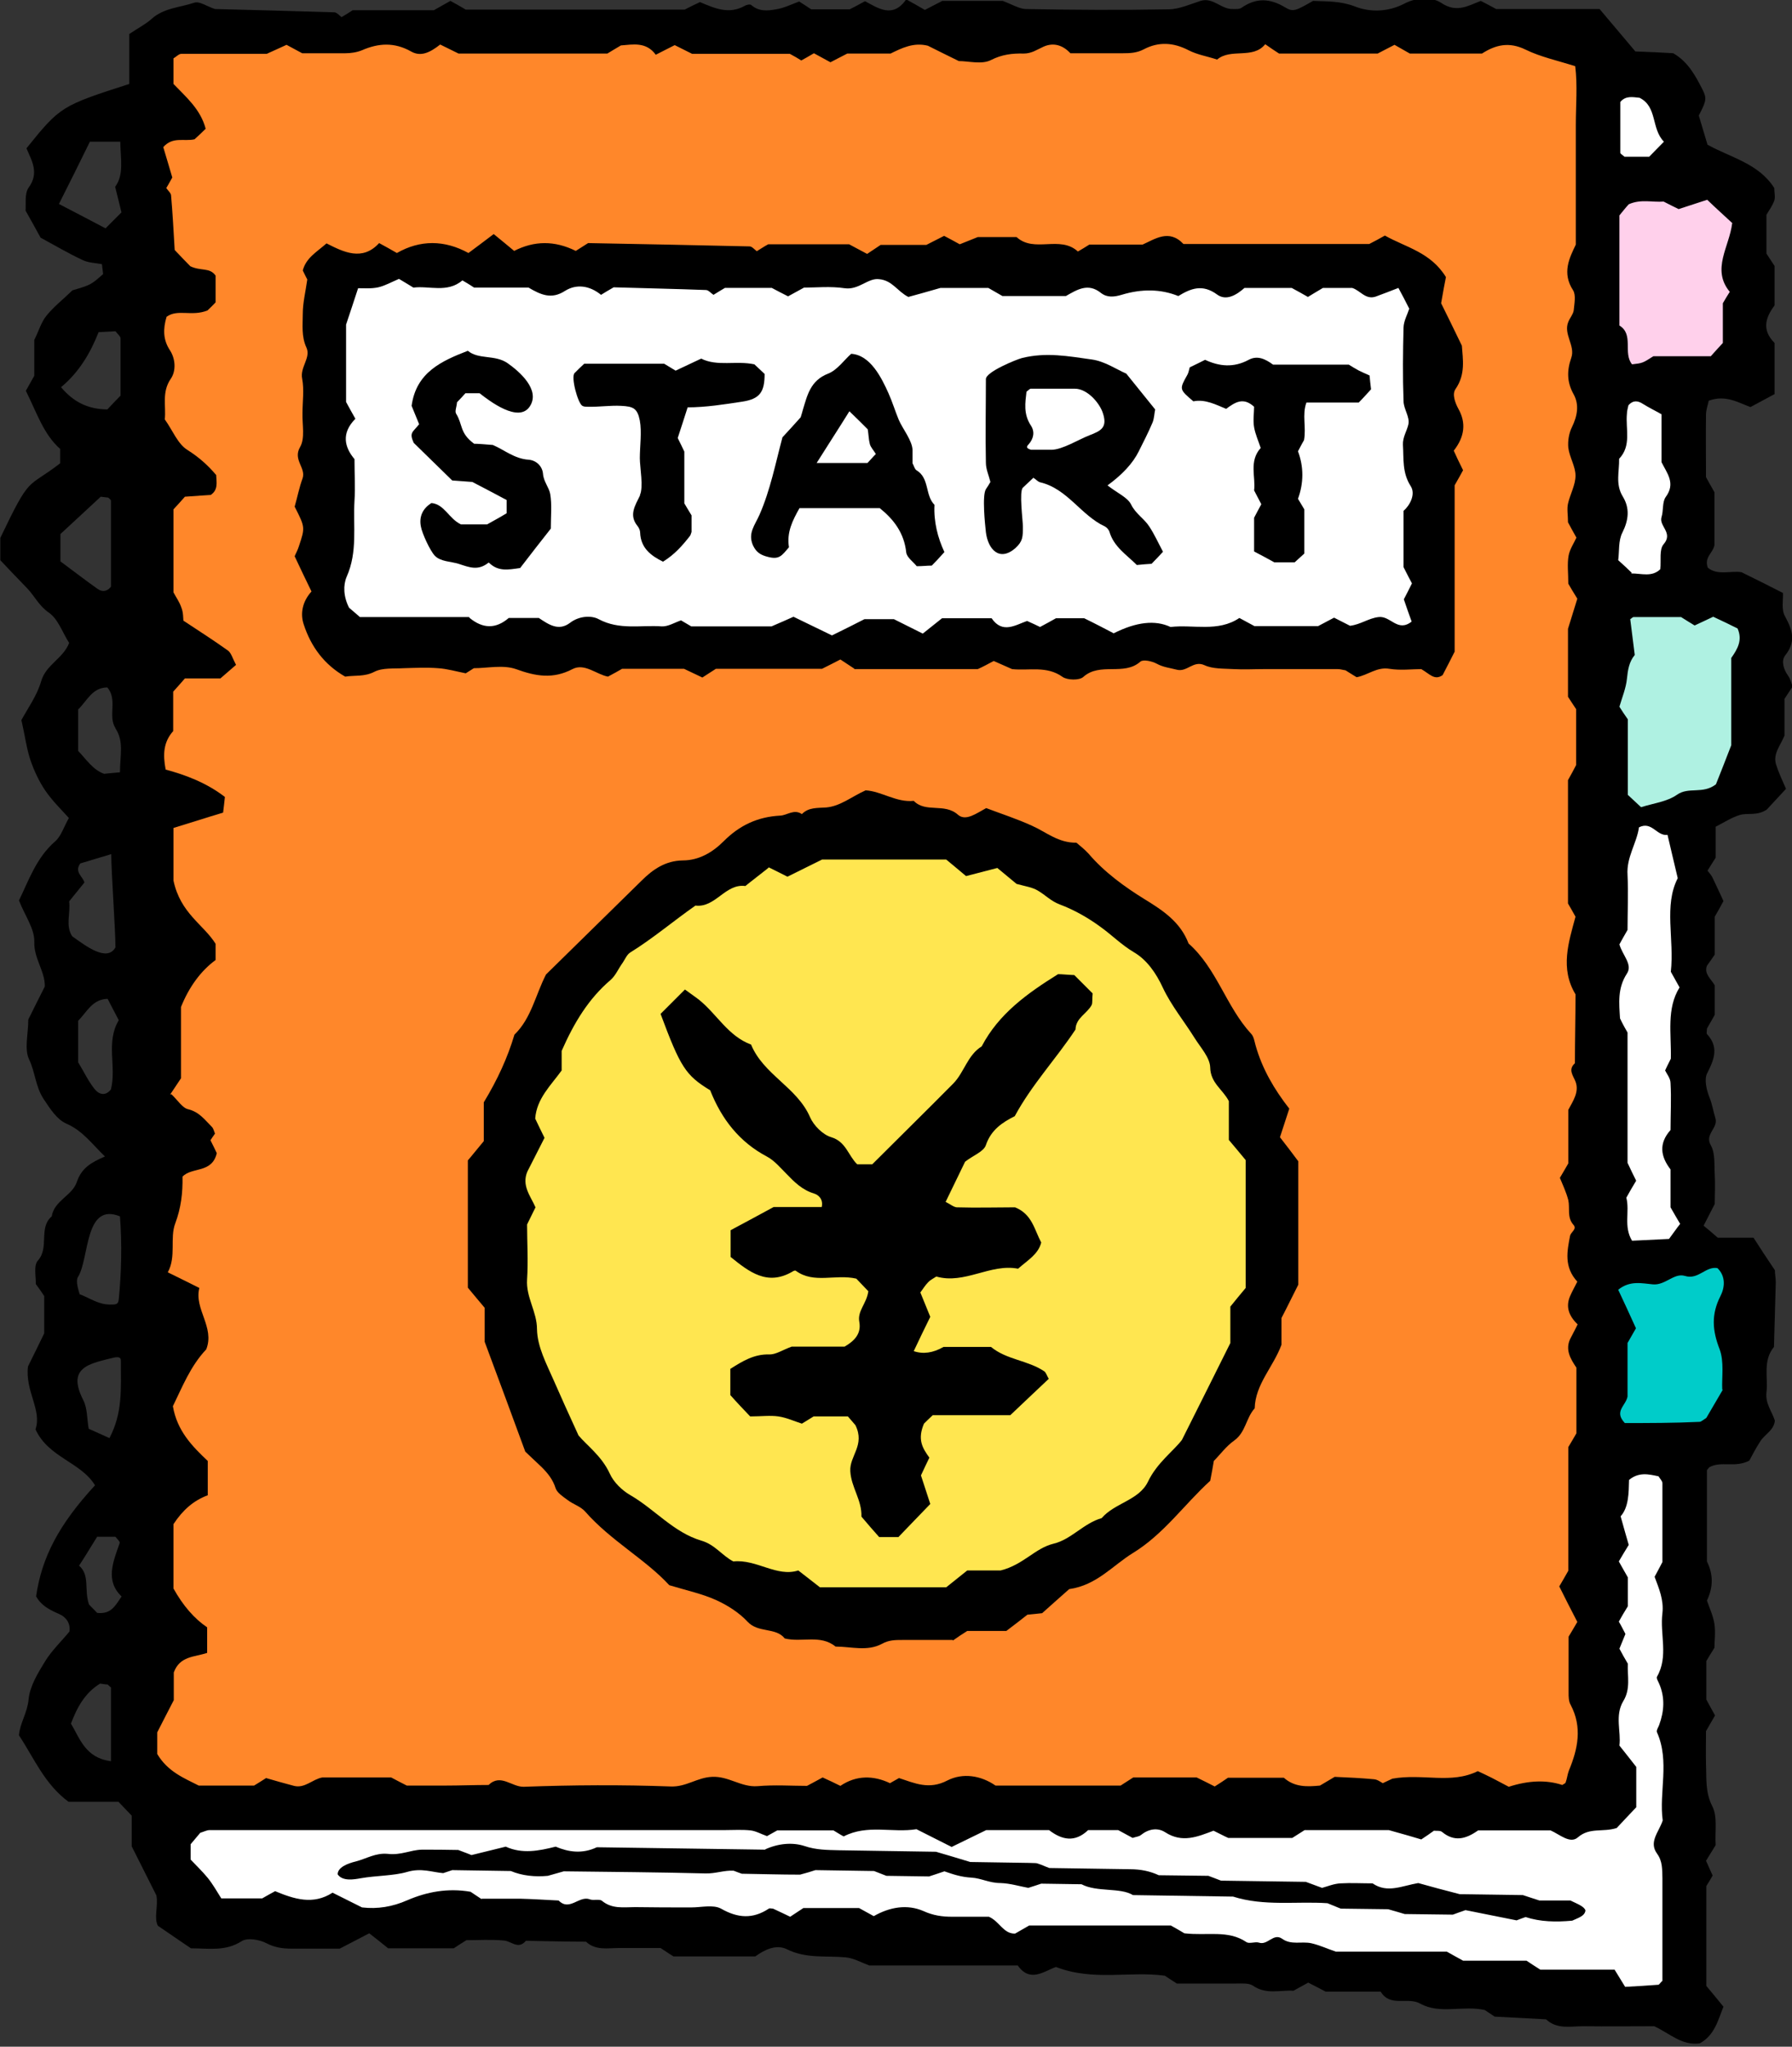
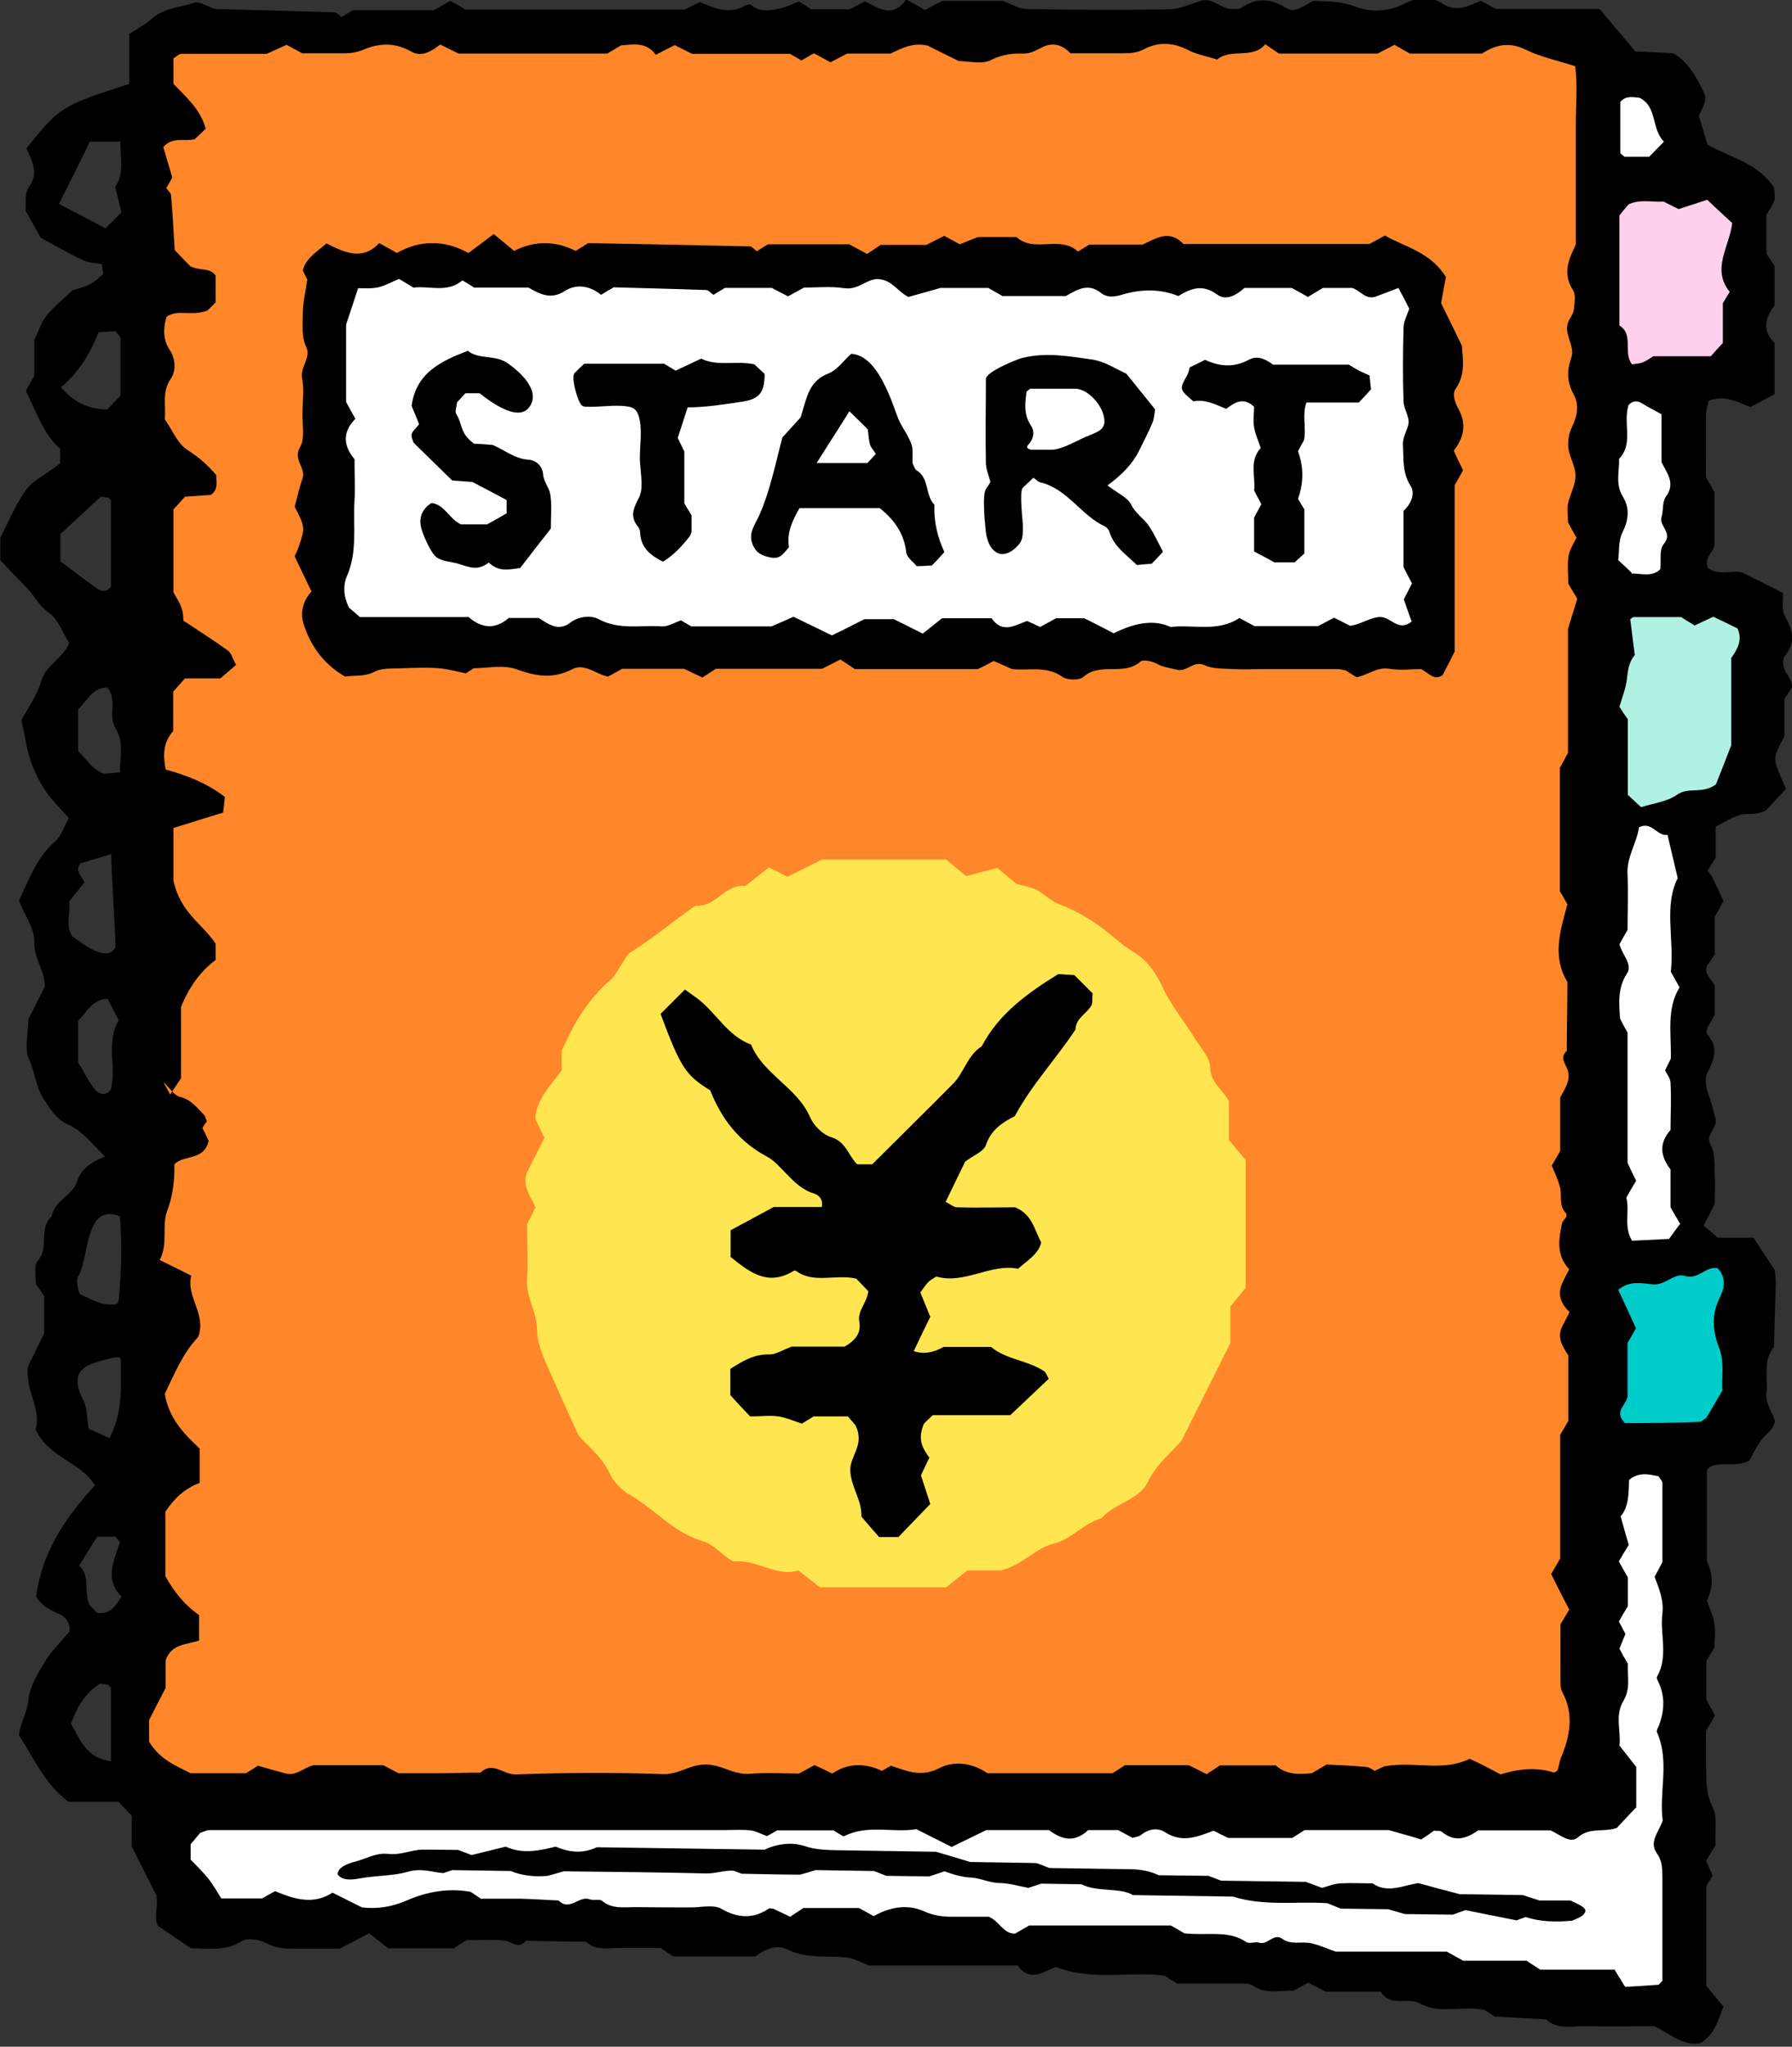
<svg xmlns="http://www.w3.org/2000/svg" id="_レイヤー_2" viewBox="0 0 59.6 68.03">
  <rect x="0" y="0" width="59.6" height="68.03" fill="#333333" stroke="none" />
  <defs>
    <style>.cls-1{fill:#ff872a;}.cls-1,.cls-2,.cls-3,.cls-4,.cls-5,.cls-6,.cls-7{stroke-width:0px;}.cls-3{fill:#aff1e2;}.cls-4{fill:#fff;}.cls-5{fill:#ffd0eb;}.cls-6{fill:#ffe650;}.cls-7{fill:#00ccc9;}</style>
  </defs>
  <g id="illust">
    <path class="cls-2" d="m.67,24.01c.24-.45.56-.88.7-1.37.16-.55.73-.75.93-1.27-.22-.34-.37-.8-.68-1.01-.33-.23-.47-.55-.72-.81-.3-.31-.6-.62-.89-.93v-.74c1.02-2.13.86-1.61,1.99-2.48v-.48c-.55-.48-.78-1.21-1.14-1.93.07-.13.17-.3.28-.5v-1.19c.15-.3.23-.59.4-.8.24-.3.55-.54.87-.85.61-.18.61-.18,1.02-.54-.01-.09-.02-.18-.04-.33-.21-.04-.45-.04-.65-.14-.47-.22-.91-.48-1.39-.74-.15-.27-.3-.55-.5-.9.02-.21-.04-.56.1-.76.36-.49.11-.89-.07-1.31,1.13-1.4,1.16-1.41,3.42-2.14v-1.66c.28-.19.54-.32.74-.5.41-.37.95-.38,1.42-.54.18-.06.43.13.69.21,1.29.03,2.63.07,3.97.11.08,0,.16.1.24.16.12-.07.23-.14.37-.23h2.7c.18-.1.34-.19.55-.31.15.08.31.17.51.29h7.28c.17-.09.34-.17.51-.25.48.2.95.42,1.48.13.06-.04.19-.07.23-.03.25.22.55.19.82.14.27-.04.52-.17.77-.26.15.1.27.17.4.26h1.28c.16-.08.33-.17.51-.27.46.25.93.57,1.37-.06.22.12.38.21.62.35.14-.07.35-.18.58-.3h2.01c.32.12.54.26.76.27,1.58.03,3.17.04,4.75.01.36,0,.72-.17,1.07-.28.42-.13.69.29,1.08.27.09,0,.21.01.28-.04.49-.34.95-.32,1.46-.01.26.16.36.1.92-.22.46.02.9,0,1.38.18.5.2,1.1.2,1.66-.09.38-.2.9-.24,1.23-.02.51.34.89.09,1.31-.07.18.09.34.18.51.27h3.44c.38.45.81.96,1.19,1.41.52.02.9.04,1.26.06.5.29.74.75.98,1.22.14.28.12.37-.13.85.11.36.2.67.29.97.77.43,1.7.62,2.22,1.44,0,.14.04.3,0,.42-.06.17-.18.33-.26.47v1.29c.09.14.17.26.27.41v1.31c-.27.37-.46.79,0,1.25v1.7c-.26.14-.5.27-.8.43-.4-.14-.82-.42-1.39-.21-.02.12-.09.29-.09.47-.01.67,0,1.34,0,2.07.07.13.16.29.28.5v1.76c-.05.27-.35.4-.22.75.32.27.77.09,1.12.15.47.23.89.44,1.38.69.01.24-.06.56.07.78.25.46.37.84,0,1.3-.13.17-.06.45.1.67.08.11.11.25.15.36-.1.15-.18.27-.27.41v1.22c-.14.34-.39.61-.28.96.08.26.2.51.33.81-.25.27-.47.51-.64.69-.33.22-.64.1-.9.18-.26.08-.51.24-.8.39v1.03c-.13.2-.2.32-.27.43.06.08.13.15.17.24.12.25.24.51.36.77-.09.17-.18.33-.29.52v1.26c-.09.13-.17.25-.26.37-.1.27.13.43.26.65v.98c-.09.17-.19.33-.26.46,0,.08-.02.15,0,.18.4.43.25.83.01,1.3-.11.21-.02.57.08.82.09.22.12.45.19.67.11.34-.37.53-.15.91.15.26.11.64.13.97.02.33,0,.67,0,.98-.12.24-.23.44-.37.72.16.13.31.26.47.4h1.19c.23.36.46.71.71,1.08,0,.12.03.26.03.4-.02.72-.04,1.43-.06,2.15-.38.46-.19,1.01-.25,1.52-.04.36.18.62.28.93-.03.32-.33.45-.48.68-.15.23-.28.48-.37.65-.48.25-.94,0-1.33.22-.03.04-.08.08-.08.11,0,1.01,0,2.01,0,3.02q.32.64,0,1.3c.09.26.21.51.25.78.04.28,0,.57,0,.79-.11.18-.19.3-.27.44v1.28c.09.17.18.33.29.53-.09.16-.19.32-.3.52,0,.35-.01.73,0,1.11.02.47-.03.92.21,1.39.18.35.08.84.11,1.29-.09.15-.19.31-.32.52.06.14.14.31.22.49-.05.09-.12.21-.21.35v3.32c.17.2.35.42.57.69-.18.44-.29.95-.79,1.22-.59.08-.98-.32-1.51-.57-.74,0-1.56.01-2.37,0-.42,0-.87.11-1.23-.23-.57-.03-1.14-.06-1.71-.09-.12-.08-.24-.16-.33-.22-.73-.16-1.49.15-2.14-.21-.43-.24-1,.13-1.32-.4h-1.83c-.2-.11-.37-.19-.58-.3-.14.08-.3.16-.49.27-.43-.03-.91.14-1.35-.17-.14-.09-.36-.07-.55-.07-.67,0-1.34,0-1.98,0-.16-.1-.28-.18-.4-.26-1.17-.16-2.38.19-3.62-.29-.38.13-.86.54-1.27-.05h-4.94c-.27-.1-.53-.25-.79-.27-.65-.06-1.31.05-1.95-.27-.35-.17-.74.01-1.05.24h-2.72c-.14-.09-.27-.17-.43-.28-.43,0-.91,0-1.39,0-.37,0-.77.09-1.09-.21-.67,0-1.33-.02-2-.03-.26.31-.49,0-.74-.01-.43-.04-.86-.01-1.24-.01-.17.11-.29.18-.42.27h-2.18c-.2-.16-.42-.34-.63-.5-.3.16-.6.31-.98.51-.47,0-1.05,0-1.62,0-.29,0-.55-.04-.82-.18-.23-.12-.63-.19-.82-.07-.54.35-1.1.24-1.69.24-.33-.22-.67-.46-1.1-.75-.14-.27.02-.67-.05-1.01-.26-.52-.52-1.03-.82-1.63v-1.02c-.15-.16-.29-.3-.44-.46h-1.66c-.8-.59-1.14-1.44-1.65-2.21.03-.4.28-.75.32-1.19.04-.44.31-.88.55-1.27.22-.36.54-.66.81-.99.04-.29-.13-.49-.34-.58-.32-.14-.6-.28-.77-.59.19-1.31.77-2.4,1.96-3.69-.48-.78-1.55-.92-1.98-1.86.22-.64-.35-1.27-.25-2.09.15-.3.33-.67.54-1.1v-1.24c-.08-.12-.16-.24-.28-.4.01-.24-.08-.62.07-.78.39-.44.01-1.08.46-1.47.08-.52.68-.69.83-1.13.16-.48.48-.66.94-.86-.42-.4-.73-.85-1.28-1.09-.32-.14-.54-.49-.76-.82-.27-.41-.28-.89-.48-1.31-.17-.35-.03-.84-.03-1.33.16-.33.35-.7.55-1.1.01-.51-.37-.93-.35-1.49.01-.43-.31-.86-.51-1.37.32-.65.57-1.41,1.2-1.96.2-.17.29-.48.46-.78-.26-.29-.56-.58-.79-.92-.21-.31-.37-.66-.49-1.01-.13-.39-.18-.81-.3-1.33ZM2.99,4.71c-.34.69-.67,1.36-1.03,2.07.54.28,1.02.53,1.55.81.18-.18.34-.34.53-.53-.07-.28-.13-.54-.21-.85.3-.41.18-.92.17-1.5h-1.01Zm-.98,13.95c.42.31.82.62,1.23.91.18.13.35.07.45-.07,0-.98,0-1.92,0-2.86,0-.03-.06-.07-.09-.1-.09-.01-.18-.02-.25-.03-.46.43-.91.84-1.34,1.24v.91Zm1.55-5.04c.15-.16.31-.33.45-.47,0-.66,0-1.28,0-1.9,0-.07-.1-.15-.17-.24-.17.01-.35.02-.56.03-.28.71-.66,1.34-1.25,1.83.42.5.9.73,1.54.74Zm.28,10.58c-.26-.4.08-.94-.27-1.35-.5,0-.67.44-.97.73v1.38c.28.29.48.62.86.76.13-.01.27-.03.53-.05,0-.56.14-1.02-.15-1.46Zm-.26,9c-.51.01-.7.45-.98.73v1.38c.2.33.34.63.54.88.17.22.39.23.55.02.19-.77-.18-1.56.26-2.3-.15-.29-.26-.49-.37-.71Zm-.77-3.87c-.18.22-.35.43-.51.63.05.41-.13.8.1,1.16.45.32,1.16.87,1.44.37,0-.58-.14-2.51-.14-3.1-.38.11-.72.22-1.03.31-.21.29.09.43.14.64Zm.89,26.77s-.07-.06-.12-.11c-.07,0-.16-.02-.25-.03-.51.31-.77.8-.97,1.33.3.5.48,1.14,1.33,1.25,0-.92,0-1.68,0-2.43Zm-.4-12.8c.14.05.28.07.47.06.05,0,.11-.01.14-.05.03-.03.03-.08.04-.12.09-.92.11-1.84.04-2.76-1.19-.48-1.01,1.41-1.4,2.02-.08.13.02.44.06.57.24.09.43.21.65.28Zm.75,9.77c-.56-.53-.29-1.15-.07-1.78.02-.05-.09-.14-.14-.21h-.61c-.2.32-.39.64-.6.96.37.32.16.8.33,1.29.06.07.2.2.27.28.45.05.59-.21.81-.54Zm-1.11-7.69c-.37.19-.51.49-.17,1.16.14.27.12.62.18.95.23.1.46.21.69.31.44-.84.38-1.61.38-2.54,0-.04,0-.08-.02-.11-.04-.05-.12-.04-.19-.03-.34.08-.64.15-.87.26Z" />
-     <path class="cls-1" d="m5.66,36.38c.18-.27.26-.39.36-.54v-2.37c.27-.67.66-1.2,1.15-1.56v-.54c-.4-.64-1.17-1.01-1.4-2.1v-1.75c.53-.16,1.05-.33,1.65-.51.02-.15.04-.33.06-.52-.61-.47-1.3-.73-1.97-.91-.1-.51-.07-.92.25-1.28v-1.31c.12-.13.24-.27.39-.44h1.18c.17-.15.35-.3.52-.45-.12-.23-.16-.39-.26-.47-.46-.33-.93-.63-1.49-1-.01-.08,0-.27-.07-.44-.06-.18-.17-.33-.26-.5v-2.76c.12-.13.25-.27.38-.42.29-.02.58-.04.86-.06.25-.17.19-.41.18-.66-.27-.32-.57-.59-.95-.83-.33-.2-.5-.66-.76-1.02.05-.43-.11-.9.2-1.35.18-.26.16-.66-.03-.95-.23-.35-.23-.71-.11-1.11.37-.27.83,0,1.36-.21.04-.04.18-.17.27-.27v-.89c-.2-.28-.48-.14-.84-.31-.12-.12-.35-.36-.52-.54-.04-.67-.07-1.24-.12-1.81,0-.08-.1-.16-.16-.25.07-.11.13-.23.2-.35-.1-.35-.21-.7-.3-1.01.32-.36.68-.18,1.04-.26.11-.1.25-.23.37-.35-.17-.65-.65-1.05-1.07-1.49v-.85c.1-.06.18-.15.26-.15.96,0,1.92,0,2.84,0,.25-.11.46-.21.66-.3.19.1.35.19.52.28.48,0,.96,0,1.44,0,.18,0,.38-.03.55-.1.55-.24,1.08-.27,1.63.04.33.19.64.03.97-.23.18.09.39.19.61.3h4.95c.11-.07.27-.16.45-.27.4-.03.84-.13,1.16.31.21-.11.38-.19.63-.32.14.07.34.17.58.29h3.25c.15.08.27.15.38.22.13-.07.25-.14.42-.24.15.08.31.17.55.3.14-.07.34-.18.56-.29h1.44c.37-.18.76-.38,1.24-.26.3.15.64.32,1.03.51.32,0,.76.12,1.06-.03.37-.19.72-.23,1.1-.22.26,0,.44-.13.66-.23.34-.15.65-.04.89.22.6,0,1.17,0,1.75,0,.24,0,.46-.01.69-.13.49-.26.99-.23,1.49.03.29.15.62.2.95.31.46-.39,1.19,0,1.6-.51.2.14.32.22.46.31h3.28c.18-.09.34-.18.56-.29.14.08.3.17.51.29h2.4c.45-.29.9-.4,1.45-.13.49.24,1.05.36,1.65.55.08.63.02,1.3.02,1.96,0,.62,0,1.25,0,1.87,0,.67,0,1.34,0,2.1-.21.44-.47.94-.09,1.52.1.16.04.45.02.67-.02.13-.13.25-.18.38-.17.41.24.79.1,1.19-.15.43-.15.81.08,1.22.19.35.12.72-.06,1.09-.1.2-.14.46-.12.68.04.32.24.62.24.93,0,.31-.18.62-.25.93-.04.18,0,.38,0,.62.07.13.16.3.28.51-.08.18-.22.38-.26.6-.05.28-.01.57-.01.93.06.11.16.27.3.5-.08.25-.17.56-.31,1v2.26c.1.15.18.28.27.41v1.86c-.08.16-.17.32-.27.5v4.1c.06.1.15.26.25.44-.23.85-.52,1.72,0,2.58,0,.76-.02,1.53-.02,2.29-.23.21-.07.39.02.61.13.34-.08.64-.24.94v1.78c-.07.12-.16.28-.28.48.09.22.21.47.28.74.06.27-.05.57.17.82.13.14-.08.24-.11.36-.1.52-.21,1.04.24,1.53-.08.16-.17.32-.24.48-.15.35-.05.65.25.94-.08.17-.17.33-.25.49-.16.35,0,.64.21.95v2.18c-.07.12-.16.28-.27.46v4.11c-.11.2-.21.36-.3.52.2.4.39.78.6,1.18-.09.16-.19.32-.29.49,0,.61,0,1.23,0,1.86,0,.14,0,.29.07.41.39.74.24,1.46-.06,2.18-.05.13-.06.27-.11.4-.01.03-.07.05-.11.08q-.79-.26-1.78.06c-.16-.08-.37-.2-.57-.3-.16-.08-.33-.16-.46-.22-.89.44-1.82.07-2.84.25,0,0-.13.06-.32.15-.06-.03-.17-.12-.29-.13-.43-.04-.85-.06-1.31-.08-.15.09-.32.19-.49.29-.42.04-.84.06-1.2-.26h-1.86c-.13.09-.25.17-.44.29-.17-.09-.38-.19-.6-.3h-2.11c-.15.1-.27.17-.42.27h-4.16c-.49-.34-1.09-.43-1.6-.17-.61.32-1.09.09-1.61-.08-.09.05-.18.1-.3.17-.55-.26-1.12-.27-1.65.09-.2-.1-.37-.18-.59-.28-.13.07-.29.16-.52.28-.51,0-1.08-.04-1.65.01-.54.04-.96-.34-1.51-.31-.49.02-.86.34-1.37.32-1.63-.06-3.26-.05-4.89.01-.4.01-.77-.45-1.17-.06-.48,0-.96.02-1.44.02-.43,0-.86,0-1.28,0-.18-.09-.35-.18-.52-.27h-2.29c-.33.06-.58.37-.94.28-.31-.08-.62-.17-.93-.26-.12.08-.24.15-.4.25h-1.84c-.49-.25-1.03-.46-1.38-1.05v-.72c.15-.29.34-.67.55-1.07v-.92c.2-.55.69-.51,1.11-.65v-.85q-.64-.43-1.12-1.29v-2.14c.31-.47.66-.78,1.14-.96v-1.14c-.52-.49-1.02-1-1.16-1.82.31-.63.58-1.33,1.11-1.89.29-.74-.41-1.34-.23-2.04-.38-.19-.72-.36-1.05-.52.29-.52.06-1.14.25-1.63.19-.51.25-1,.24-1.55.31-.33.98-.1,1.14-.78-.04-.09-.12-.25-.21-.43.04-.06.09-.14.15-.22-.03-.07-.05-.17-.1-.22-.23-.23-.42-.5-.79-.59-.19-.04-.34-.29-.56-.5Z" />
+     <path class="cls-1" d="m5.66,36.38c.18-.27.26-.39.36-.54v-2.37c.27-.67.66-1.2,1.15-1.56v-.54c-.4-.64-1.17-1.01-1.4-2.1v-1.75c.53-.16,1.05-.33,1.65-.51.02-.15.04-.33.06-.52-.61-.47-1.3-.73-1.97-.91-.1-.51-.07-.92.25-1.28v-1.31c.12-.13.24-.27.39-.44h1.18c.17-.15.35-.3.52-.45-.12-.23-.16-.39-.26-.47-.46-.33-.93-.63-1.49-1-.01-.08,0-.27-.07-.44-.06-.18-.17-.33-.26-.5v-2.76c.12-.13.25-.27.38-.42.29-.02.58-.04.86-.06.25-.17.19-.41.18-.66-.27-.32-.57-.59-.95-.83-.33-.2-.5-.66-.76-1.02.05-.43-.11-.9.2-1.35.18-.26.16-.66-.03-.95-.23-.35-.23-.71-.11-1.11.37-.27.83,0,1.36-.21.04-.04.18-.17.27-.27v-.89c-.2-.28-.48-.14-.84-.31-.12-.12-.35-.36-.52-.54-.04-.67-.07-1.24-.12-1.81,0-.08-.1-.16-.16-.25.07-.11.13-.23.2-.35-.1-.35-.21-.7-.3-1.01.32-.36.68-.18,1.04-.26.11-.1.25-.23.37-.35-.17-.65-.65-1.05-1.07-1.49v-.85c.1-.06.18-.15.26-.15.96,0,1.92,0,2.84,0,.25-.11.46-.21.66-.3.19.1.35.19.52.28.48,0,.96,0,1.44,0,.18,0,.38-.03.55-.1.55-.24,1.08-.27,1.63.04.33.19.64.03.97-.23.18.09.39.19.61.3h4.95c.11-.07.27-.16.45-.27.4-.03.84-.13,1.16.31.21-.11.38-.19.63-.32.14.07.34.17.58.29h3.25c.15.08.27.15.38.22.13-.07.25-.14.42-.24.15.08.31.17.55.3.14-.07.34-.18.56-.29h1.44c.37-.18.76-.38,1.24-.26.3.15.64.32,1.03.51.32,0,.76.12,1.06-.03.37-.19.72-.23,1.1-.22.26,0,.44-.13.66-.23.34-.15.65-.04.89.22.6,0,1.17,0,1.75,0,.24,0,.46-.01.69-.13.49-.26.99-.23,1.49.03.29.15.62.2.95.31.46-.39,1.19,0,1.6-.51.2.14.32.22.46.31h3.28c.18-.09.34-.18.56-.29.14.08.3.17.51.29h2.4c.45-.29.9-.4,1.45-.13.49.24,1.05.36,1.65.55.08.63.02,1.3.02,1.96,0,.62,0,1.25,0,1.87,0,.67,0,1.34,0,2.1-.21.44-.47.94-.09,1.52.1.16.04.45.02.67-.02.13-.13.25-.18.38-.17.41.24.79.1,1.19-.15.43-.15.81.08,1.22.19.35.12.72-.06,1.09-.1.2-.14.46-.12.68.04.32.24.62.24.93,0,.31-.18.62-.25.93-.04.18,0,.38,0,.62.07.13.16.3.28.51-.08.18-.22.38-.26.6-.05.28-.01.57-.01.93.06.11.16.27.3.5-.08.25-.17.56-.31,1v2.26v1.86c-.08.16-.17.32-.27.5v4.1c.06.1.15.26.25.44-.23.85-.52,1.72,0,2.58,0,.76-.02,1.53-.02,2.29-.23.21-.07.39.02.61.13.34-.08.64-.24.94v1.78c-.07.12-.16.28-.28.48.09.22.21.47.28.74.06.27-.05.57.17.82.13.14-.08.24-.11.36-.1.52-.21,1.04.24,1.53-.08.16-.17.32-.24.48-.15.35-.05.65.25.94-.08.17-.17.33-.25.49-.16.35,0,.64.21.95v2.18c-.07.12-.16.28-.27.46v4.11c-.11.2-.21.36-.3.52.2.4.39.78.6,1.18-.09.16-.19.32-.29.49,0,.61,0,1.23,0,1.86,0,.14,0,.29.07.41.39.74.24,1.46-.06,2.18-.05.13-.06.27-.11.4-.01.03-.07.05-.11.08q-.79-.26-1.78.06c-.16-.08-.37-.2-.57-.3-.16-.08-.33-.16-.46-.22-.89.44-1.82.07-2.84.25,0,0-.13.06-.32.15-.06-.03-.17-.12-.29-.13-.43-.04-.85-.06-1.31-.08-.15.09-.32.19-.49.29-.42.04-.84.06-1.2-.26h-1.86c-.13.09-.25.17-.44.29-.17-.09-.38-.19-.6-.3h-2.11c-.15.1-.27.17-.42.27h-4.16c-.49-.34-1.09-.43-1.6-.17-.61.32-1.09.09-1.61-.08-.09.05-.18.1-.3.17-.55-.26-1.12-.27-1.65.09-.2-.1-.37-.18-.59-.28-.13.07-.29.16-.52.28-.51,0-1.08-.04-1.65.01-.54.04-.96-.34-1.51-.31-.49.02-.86.34-1.37.32-1.63-.06-3.26-.05-4.89.01-.4.01-.77-.45-1.17-.06-.48,0-.96.02-1.44.02-.43,0-.86,0-1.28,0-.18-.09-.35-.18-.52-.27h-2.29c-.33.06-.58.37-.94.28-.31-.08-.62-.17-.93-.26-.12.08-.24.15-.4.25h-1.84c-.49-.25-1.03-.46-1.38-1.05v-.72c.15-.29.34-.67.55-1.07v-.92c.2-.55.69-.51,1.11-.65v-.85q-.64-.43-1.12-1.29v-2.14c.31-.47.66-.78,1.14-.96v-1.14c-.52-.49-1.02-1-1.16-1.82.31-.63.58-1.33,1.11-1.89.29-.74-.41-1.34-.23-2.04-.38-.19-.72-.36-1.05-.52.29-.52.06-1.14.25-1.63.19-.51.25-1,.24-1.55.31-.33.98-.1,1.14-.78-.04-.09-.12-.25-.21-.43.04-.06.09-.14.15-.22-.03-.07-.05-.17-.1-.22-.23-.23-.42-.5-.79-.59-.19-.04-.34-.29-.56-.5Z" />
    <path class="cls-4" d="m16.01,63.12c-.15-.1-.27-.18-.36-.24-.75-.13-1.45,0-2.1.28-.5.22-.99.3-1.51.24-.33-.17-.67-.33-.98-.49-.65.42-1.28.21-1.91-.05-.11.06-.24.13-.43.24h-1.36c-.14-.22-.28-.47-.45-.68-.18-.22-.39-.42-.57-.61v-.51c.1-.12.22-.26.32-.38.13-.04.22-.09.31-.09,5.71,0,11.42,0,17.13,0,.29,0,.58-.02.86.01.18.02.35.12.55.19.09-.05.21-.12.34-.19h1.87c.12.07.24.15.34.2.79-.41,1.62-.11,2.42-.24.38.19.75.38,1.17.59.35-.17.72-.35,1.15-.56h2.09c.43.33.86.42,1.3,0h1c.17.09.33.18.48.26.11-.04.21-.04.28-.1.25-.2.55-.25.8-.09.57.37,1.08.15,1.61-.05.17.08.33.17.49.24h2.13c.16-.1.28-.18.41-.26h2.8c.51.14.81.23,1.08.31.18-.12.3-.2.42-.29.09.01.21-.01.27.04.41.34.79.24,1.2-.05h2.41c.3.13.65.46.91.23.39-.34.83-.16,1.29-.31.19-.2.42-.45.65-.69v-1.34c-.16-.21-.34-.43-.56-.71.06-.46-.16-1,.13-1.48.25-.41.13-.83.15-1.24-.1-.17-.19-.33-.28-.5.07-.17.14-.34.2-.49-.07-.13-.13-.26-.22-.41.09-.16.18-.32.3-.51v-.96c-.1-.17-.19-.34-.3-.53.09-.16.19-.32.33-.55-.07-.24-.16-.55-.27-.95.27-.3.27-.78.28-1.21.33-.27.65-.19.98-.12.05.08.13.16.13.23,0,.86,0,1.73,0,2.62-.08.15-.16.31-.26.49.14.38.31.76.26,1.21-.09.7.21,1.43-.18,2.11-.03.05.04.16.07.23.2.46.17.92,0,1.38-.03.08-.1.18-.07.24.43.97.06,1.99.19,2.93-.13.39-.47.71-.19,1.1.19.26.17.53.18.82,0,1.15,0,2.29,0,3.41-.07.06-.1.12-.13.13-.37.03-.75.05-1.11.07-.13-.21-.22-.36-.35-.57h-2.47c-.19-.12-.31-.2-.46-.3h-2.11c-.18-.1-.35-.19-.54-.3h-3.69c-.3-.1-.55-.22-.82-.28-.32-.07-.67.07-.97-.15-.29-.2-.48.23-.77.13-.13-.04-.32.05-.42-.02-.61-.41-1.3-.2-2.06-.29-.07-.04-.23-.14-.45-.26h-4.71c-.14.08-.3.17-.47.27-.39.01-.51-.4-.87-.56-.36,0-.79,0-1.22,0-.33,0-.63-.04-.96-.19-.53-.23-1.11-.14-1.65.17-.15-.08-.31-.17-.49-.27h-1.85c-.13.09-.25.16-.44.29-.16-.08-.36-.17-.57-.27-.05,0-.11-.02-.14,0-.53.35-1.03.32-1.59,0-.26-.14-.66-.04-.99-.04-.62,0-1.25,0-1.87-.01-.38,0-.76.07-1.1-.21-.09-.07-.28,0-.41-.05-.35-.13-.67.41-1.03.04-.43-.02-.86-.05-1.29-.06-.38,0-.77,0-1.26,0Z" />
    <path class="cls-3" d="m54.58,26.83c-.14-.13-.28-.26-.44-.41v-2.51c-.12-.17-.2-.29-.28-.42.09-.31.22-.62.25-.93.03-.29.07-.56.26-.79,0,0-.15-1.19-.15-1.19.04-.02.08-.07.11-.07.53,0,1.06,0,1.58,0,.13.08.25.16.45.28.16-.07.36-.17.62-.29.26.12.55.26.81.39.17.39,0,.68-.21.98v2.9c-.2.52-.37.95-.51,1.3-.44.34-.91.07-1.3.35-.33.23-.78.28-1.19.41Z" />
    <path class="cls-4" d="m54.42,39.25c-.08-.16-.18-.36-.29-.6v-4.33c-.07-.12-.16-.28-.25-.47-.03-.5-.09-1,.23-1.49.2-.3-.15-.61-.25-.97.07-.13.16-.29.27-.48,0-.59.03-1.21,0-1.83-.04-.59.31-1.06.38-1.58.43-.22.59.3.95.25.1.44.21.88.34,1.44-.47.91-.11,2.02-.23,3.11.09.16.18.32.29.52-.44.71-.27,1.53-.29,2.37-.04.09-.11.21-.19.39.05.11.18.26.18.42.03.52,0,1.05,0,1.56-.4.45-.33.88,0,1.31v1.26c.11.19.2.35.32.55-.12.15-.22.3-.37.5-.39.02-.81.04-1.23.06-.29-.48-.07-.97-.19-1.43.1-.18.19-.34.33-.57Z" />
    <path class="cls-5" d="m57.61,7.42c-.09.78-.7,1.53-.08,2.28-.09.14-.16.26-.23.38v1.32c-.12.13-.25.27-.4.44h-1.91c-.36.23-.36.23-.71.27-.31-.38.07-.99-.42-1.29v-3.66c.09-.11.2-.25.31-.37.4-.18.79-.06,1.16-.09.17.09.34.17.5.25.31-.1.61-.2.95-.31.29.28.57.53.85.79Z" />
    <path class="cls-7" d="m57.3,46.19c-.22.38-.41.7-.55.94-.14.09-.18.13-.22.13-.85.04-1.71.04-2.49.04-.37-.39.03-.57.09-.88v-1.78c.11-.19.2-.35.28-.49-.21-.46-.4-.88-.59-1.28.39-.32.8-.21,1.15-.18.42.04.7-.39,1.07-.28.44.14.69-.33,1.08-.26.29.28.24.66.1.93-.31.61-.27,1.14-.03,1.76.16.42.07.94.09,1.35Z" />
    <path class="cls-4" d="m54.27,19.04c-.12-.12-.26-.25-.45-.42.04-.3,0-.65.14-.92.21-.42.25-.81.01-1.2-.25-.41-.11-.83-.12-1.25.42-.44.21-.99.26-1.5,0-.09.03-.18.05-.28.15-.17.31-.16.49-.04.19.12.4.22.61.34v1.59c.18.37.48.7.14,1.16-.12.17-.07.45-.14.67-.09.3.4.52.07.9-.15.17-.08.54-.11.83-.28.27-.62.14-.97.14Z" />
    <path class="cls-4" d="m54.85,5.21h-.82c-.08-.07-.14-.1-.14-.13,0-.56,0-1.13,0-1.69.18-.22.42-.16.64-.14.6.3.38,1.02.81,1.46-.19.19-.35.36-.49.5Z" />
    <path class="cls-2" d="m28.42,22.23c-.16-.11-.28-.18-.47-.31-.17.09-.37.19-.61.31h-3.53c-.15.1-.27.17-.45.29-.17-.08-.38-.18-.61-.29h-2.06c-.12.07-.28.16-.47.26-.38-.07-.78-.46-1.18-.25-.65.34-1.22.24-1.88,0-.43-.15-.95-.03-1.4-.03-.11.07-.19.12-.27.17-.31-.06-.61-.15-.92-.17-.38-.03-.77-.01-1.15,0-.33.02-.7-.02-.97.12-.33.17-.65.11-.97.16-.7-.4-1.14-1-1.38-1.74-.12-.36-.04-.76.26-1.09-.18-.37-.36-.74-.56-1.17.03-.08.1-.2.14-.33.21-.63.21-.63-.14-1.32.09-.31.15-.63.26-.93.13-.36-.33-.62-.08-1.05.17-.29.07-.74.08-1.12,0-.38.06-.78-.01-1.15-.08-.39.3-.7.14-1.04-.17-.37-.12-.75-.12-1.12,0-.36.09-.72.15-1.14-.03-.05-.09-.18-.15-.3.11-.42.46-.61.79-.9.57.29,1.19.6,1.75-.01.24.13.4.22.59.33.77-.44,1.58-.44,2.38,0,.28-.21.54-.4.84-.63.25.2.46.38.68.56.67-.34,1.34-.35,2.05,0,.09-.06.21-.13.41-.26,1.73.03,3.55.07,5.37.11.08,0,.16.1.24.16.12-.07.23-.15.38-.23h2.69c.23.12.43.23.6.32.18-.12.3-.2.45-.3h1.52c.2-.1.37-.19.59-.3.14.07.3.16.52.28.13-.05.3-.12.6-.24h1.29c.59.54,1.44-.07,2.04.48.12-.07.24-.14.38-.23h1.77c.41-.18.88-.53,1.36-.02h6.18c.18-.09.34-.18.52-.28.69.39,1.52.55,2.03,1.38-.04.2-.09.46-.16.87.18.36.42.85.69,1.41.03.44.13.95-.21,1.44-.12.17-.02.45.1.67.25.45.21.91-.16,1.38.08.18.18.39.31.65-.07.13-.16.29-.28.5v5.53c-.14.28-.27.53-.4.78-.27.19-.43-.04-.71-.2-.3,0-.69.05-1.06-.01-.42-.07-.71.21-1.09.28-.12-.07-.24-.15-.37-.23-.08-.01-.17-.04-.26-.04-.82,0-1.63,0-2.45,0-.34,0-.67.02-1.01,0-.33-.02-.69,0-.97-.13-.37-.17-.58.24-.92.15-.23-.06-.45-.08-.67-.2-.15-.08-.44-.15-.54-.07-.55.49-1.34.01-1.9.51-.13.12-.53.11-.69,0-.53-.38-1.11-.2-1.68-.26-.2-.09-.41-.18-.61-.27-.19.1-.35.19-.53.27h-4.12Z" />
-     <path class="cls-2" d="m31.69,54.51c-.62,0-1.14,0-1.67,0-.24,0-.46,0-.69.13-.49.26-1.02.09-1.54.09-.5-.41-1.12-.13-1.69-.27-.3-.38-.88-.17-1.24-.56-.28-.3-.66-.54-1.03-.71-.46-.21-.97-.32-1.57-.5-.79-.86-1.95-1.48-2.8-2.45-.15-.17-.4-.24-.58-.38-.15-.11-.35-.24-.4-.39-.09-.29-.26-.5-.46-.7-.21-.2-.42-.4-.55-.52-.45-1.23-.87-2.36-1.35-3.65v-1.13c-.18-.21-.36-.43-.56-.67v-4.23c.14-.16.31-.38.53-.64v-1.29c.46-.76.79-1.48,1.02-2.25.56-.54.7-1.32,1.05-2,1.06-1.04,2.12-2.08,3.18-3.12.38-.38.8-.66,1.36-.67.55,0,1-.27,1.37-.64.53-.53,1.13-.81,1.88-.85.23-.01.46-.23.72-.05.22-.23.52-.2.8-.22.48-.04.85-.36,1.32-.57.53.03,1.02.41,1.6.35.4.41,1.02.06,1.47.46.26.23.62-.05.94-.22.5.19,1.03.36,1.53.59.47.21.87.57,1.47.56.12.1.27.22.4.36.53.62,1.19,1.1,1.87,1.52.62.38,1.19.76,1.46,1.47.94.83,1.25,2.1,2.08,3,.09.09.11.25.15.39.22.78.62,1.46,1.12,2.1-.1.3-.2.61-.31.95.21.27.41.53.61.8v4.1c-.16.31-.34.69-.56,1.11v.89c-.28.75-.87,1.31-.89,2.11-.29.32-.3.8-.68,1.07-.27.19-.47.47-.68.68-.04.23-.07.42-.12.66-.85.77-1.54,1.77-2.57,2.4-.67.41-1.2,1.07-2.12,1.2-.27.24-.59.52-.9.8-.16.02-.3.03-.49.05-.19.15-.42.33-.7.54h-1.3c-.19.12-.31.2-.48.32Z" />
    <path class="cls-4" d="m15.6,20.51h-3.63c-.12-.1-.26-.23-.36-.31-.19-.37-.2-.75-.08-1.03.37-.83.21-1.68.26-2.53.03-.43,0-.86,0-1.38-.33-.39-.45-.86.03-1.34-.11-.19-.2-.36-.31-.56v-2.57c.15-.44.26-.79.4-1.21.21,0,.44.02.67-.03.22-.05.43-.17.69-.28.13.08.29.17.48.29.52-.07,1.12.19,1.63-.24.12.07.24.14.39.24h1.81c.41.24.76.4,1.21.11.38-.24.82-.18,1.2.13.11-.07.23-.14.42-.25.97.03,2.02.05,3.07.09.08,0,.16.1.25.16.11-.07.23-.14.38-.23h1.56c.15.08.32.17.54.28.13-.07.29-.16.53-.29.4,0,.88-.05,1.35.02.47.07.78-.35,1.15-.3.44.04.6.4.97.59.25-.07.56-.15,1.07-.3h1.59c.1.06.26.15.47.27h2.11c.37-.21.74-.45,1.17-.1.21.16.44.13.68.06q1.02-.31,1.89.04c.41-.25.8-.41,1.29-.05.3.22.64.02.91-.22h1.57c.17.09.33.18.54.3.15-.09.31-.19.5-.3.3,0,.63,0,.97,0,.27.08.44.4.78.29.25-.09.5-.19.76-.29.14.26.25.47.36.69-.06.19-.18.4-.19.62-.02.81-.03,1.63,0,2.45,0,.26.22.54.16.78-.05.22-.19.42-.18.67.03.47-.03.93.26,1.38.17.27-.03.64-.24.82v1.87c.12.24.21.41.28.54-.11.22-.19.38-.27.53.09.27.18.52.26.74-.47.37-.7-.2-1.1-.15-.34.04-.6.25-.95.29-.15-.08-.32-.16-.53-.27-.13.07-.3.16-.53.28h-2.12c-.13-.07-.3-.16-.5-.27-.71.48-1.54.21-2.29.3q-.76-.36-1.89.21c-.29-.15-.61-.32-.98-.5h-.94c-.18.1-.34.19-.53.29-.12-.06-.25-.12-.43-.2-.38.13-.82.44-1.18-.09h-1.65c-.21.17-.43.34-.64.51-.3-.15-.6-.3-.96-.48h-.98c-.31.16-.69.35-1.08.54-.41-.2-.83-.4-1.28-.62-.22.1-.43.19-.73.32h-2.67c-.1-.06-.22-.13-.34-.2-.21.07-.43.21-.64.2-.7-.05-1.41.13-2.1-.24-.24-.13-.65-.11-.95.12-.38.29-.71.06-1.04-.16-.33,0-.67,0-1,0-.43.37-.86.36-1.3,0Z" />
    <path class="cls-6" d="m25.57,28.83c.24.12.4.2.62.31.35-.17.72-.36,1.15-.57h4.13c.21.17.43.36.66.55.35-.09.7-.18,1.04-.27.25.21.47.39.64.53.29.08.53.11.72.23.24.14.42.34.71.45.48.18.94.44,1.35.74.38.27.7.6,1.12.85.43.25.74.69.97,1.19.28.59.7,1.1,1.05,1.66.2.32.51.65.52.98.01.52.42.73.62,1.12v1.29c.18.21.36.43.56.67v4.25c-.18.21-.33.4-.51.62v1.21c-.52,1.04-1.02,2.05-1.61,3.22-.28.37-.83.76-1.13,1.39-.3.62-1.1.7-1.54,1.21-.6.17-1.01.71-1.6.85-.62.15-1,.7-1.76.89h-1.11c-.24.19-.46.37-.7.56h-4.2c-.21-.16-.43-.34-.72-.56-.72.23-1.38-.38-2.16-.3-.37-.19-.61-.56-1.06-.69-.92-.27-1.55-1.04-2.36-1.51-.28-.16-.56-.43-.69-.72-.27-.59-.78-.95-1.04-1.27-.33-.72-.58-1.27-.82-1.82-.24-.55-.55-1.12-.56-1.71,0-.58-.37-1.06-.33-1.65.04-.62,0-1.25,0-1.83.1-.2.18-.37.28-.57-.16-.37-.47-.72-.27-1.19.19-.37.38-.75.57-1.12-.11-.22-.21-.43-.31-.64.05-.67.52-1.1.88-1.6v-.65c.41-.93.89-1.73,1.63-2.36.17-.15.26-.38.4-.57.08-.12.14-.27.25-.34.76-.47,1.44-1.05,2.17-1.56.67.08.99-.74,1.66-.65.22-.18.45-.35.75-.59Z" />
    <path class="cls-2" d="m25.45,61.47c.44-.2.91-.24,1.31-.11.38.13.75.13,1.15.14,1.05.02,2.11.03,3.22.05.35.1.74.22,1.14.34l1.94.03c.2.01.26,0,.3.02.13.04.25.1.39.15.88.01,1.78.03,2.68.04.37,0,.68.07.96.2l1.65.02c.12.05.25.09.42.16l2.82.04c.16.06.33.12.54.2.19-.05.39-.14.62-.15.34-.02.7,0,1.06,0,.49.34.98.08,1.52-.01.43.12.87.24,1.38.37l2.1.03c.11.04.28.09.55.18h1.03c.25.12.46.2.5.33-.02.19-.25.25-.44.34-.54.05-1.06.04-1.55-.12-.09.03-.17.06-.3.11-.55-.11-1.14-.23-1.7-.34-.15.05-.28.1-.42.15l-1.6-.02c-.08-.02-.26-.08-.55-.16l-1.58-.02c-.19-.08-.32-.13-.44-.18-1.02-.07-2.1.11-3.14-.22l-3.33-.05c-.42-.26-1.2-.09-1.71-.36l-1.34-.02c-.13.04-.26.09-.43.14-.28-.05-.6-.15-.92-.16-.38,0-.64-.16-.97-.18-.36-.02-.64-.12-.9-.21-.2.07-.33.11-.51.17l-1.42-.02c-.13-.05-.25-.1-.41-.16l-1.95-.03c-.15.05-.32.1-.51.15-.64,0-1.29-.02-1.94-.03-.08-.03-.17-.06-.27-.1-.32-.02-.6.1-.94.09-1.55-.04-3.11-.05-4.71-.07-.15.04-.32.09-.53.15-.42.04-.85,0-1.23-.16l-1.95-.03c-.09.03-.18.06-.3.1-.37-.03-.72-.18-1.2-.04-.44.13-1.03.12-1.54.21-.22.04-.61.11-.77-.13,0-.23.32-.36.61-.43.35-.09.65-.29,1.06-.25.44.05.75-.13,1.13-.14.4,0,.8,0,1.21.01.12.05.25.09.44.17.35-.09.75-.18,1.14-.28.55.25,1.1.14,1.66,0,.43.18.88.25,1.37.02l5.6.08Z" />
    <path class="cls-2" d="m32.1,38.61c-.19.39-.41.85-.65,1.34.15.07.26.17.37.18.67.02,1.34,0,1.94,0,.57.23.64.74.87,1.17-.1.39-.44.58-.77.87-.92-.18-1.78.53-2.72.26-.12.08-.21.12-.27.19-.1.1-.17.22-.26.34.11.27.21.52.33.81-.19.38-.37.76-.55,1.14q.47.16.99-.14h1.58c.52.43,1.22.44,1.77.81.06.04.09.15.15.25-.41.39-.83.78-1.28,1.21h-2.58c-.13.12-.27.26-.29.28-.22.52-.06.8.18,1.13-.09.18-.18.38-.28.59.1.3.2.61.31.95-.38.39-.74.77-1.06,1.1h-.64c-.16-.18-.38-.43-.59-.68.02-.55-.34-.97-.37-1.51-.03-.51.5-.86.17-1.53,0,0-.12-.14-.25-.29h-1.14c-.12.08-.25.15-.39.24-.25-.08-.51-.2-.78-.24-.28-.04-.57,0-.94,0-.21-.22-.44-.46-.66-.71v-.87c.41-.26.8-.5,1.31-.48.21,0,.43-.15.73-.26h1.76c.33-.19.56-.43.49-.82-.07-.37.24-.6.3-1.02-.12-.13-.28-.29-.4-.42-.7-.16-1.41.18-2.01-.26-.02-.02-.08,0-.12.03-.83.48-1.43.01-2.05-.49v-.89c.43-.23.88-.47,1.43-.77h1.6c.06-.27-.12-.41-.26-.45-.39-.12-.65-.38-.91-.65-.2-.2-.4-.44-.64-.57-.93-.49-1.52-1.25-1.9-2.21-.82-.5-.99-.77-1.65-2.54.24-.24.51-.51.81-.81.19.14.34.24.48.35.59.48.96,1.2,1.72,1.48.41,1,1.53,1.42,1.96,2.41.12.28.43.59.71.67.49.15.56.61.86.9h.5c.87-.87,1.79-1.77,2.7-2.69.36-.37.47-.94.94-1.23.57-1.09,1.53-1.77,2.54-2.4.14,0,.28.02.54.03.18.18.42.42.61.61-.02.2,0,.3-.03.38-.15.29-.53.43-.54.82-.65.98-1.46,1.84-2.02,2.88-.42.21-.79.46-.96.96-.07.22-.42.34-.7.56Z" />
    <path class="cls-2" d="m16.25,18.7c-.35.28-.63.16-1,.04-.26-.08-.6-.07-.79-.27-.16-.17-.42-.74-.46-.96-.07-.34.06-.61.35-.79.43.04.58.52.98.71h.87c.18-.1.42-.23.65-.37v-.44c-.36-.19-.73-.39-1.14-.6-.21-.02-.45-.03-.67-.05-.45-.44-.89-.87-1.28-1.25-.16-.35-.03-.35.18-.62-.08-.2-.17-.41-.25-.61.15-1.11.99-1.49,1.87-1.83.36.3.9.12,1.32.41.37.26,1.11.88.74,1.44s-1.34-.18-1.67-.44h-.47c-.07.08-.18.2-.28.3-.01.15-.08.3-.03.38.23.37.11.64.6,1,.14,0,.37.02.62.04.38.16.72.46,1.19.49.26.02.46.22.48.47.02.26.2.45.24.67.06.35.02.73.02,1.15-.33.42-.7.89-1.02,1.31-.41.06-.73.12-1.03-.17Z" />
    <path class="cls-2" d="m39.55,12.22c.23-.11.37-.18.53-.26.47.22.95.27,1.45,0,.28-.15.54-.04.81.16h2.52c.11.07.21.13.32.19.1.05.21.1.37.17.01.13.03.28.05.46-.13.14-.26.29-.41.44h-1.74c-.15.41,0,.82-.08,1.25-.05.09-.13.23-.2.37q.29.78,0,1.58c.06.1.12.2.21.35v1.47c-.08.07-.2.18-.32.29h-.68c-.18-.1-.42-.23-.67-.36v-1.12c.07-.13.14-.27.24-.45-.06-.11-.13-.25-.24-.46.06-.43-.18-.97.22-1.41-.08-.24-.18-.46-.22-.69-.04-.23,0-.48,0-.68-.36-.33-.63-.15-.93.07-.34-.14-.7-.33-1.09-.25-.47-.4-.47-.4-.2-.88.04-.07.05-.15.08-.25Z" />
    <path class="cls-2" d="m21.28,16.46c.13-.26,0-.93,0-1.23,0-.39.07-.87,0-1.25-.08-.41-.22-.47-.62-.49-.36-.02-.74.04-1.1.03-.07,0-.14,0-.19-.03-.15-.08-.39-.96-.26-1.09.1-.1.21-.21.32-.31h2.66c.15.09.25.15.38.23.27-.13.56-.26.85-.4.54.27,1.16.06,1.77.19.1.09.21.2.34.32,0,.59-.15.83-.74.92s-1.22.19-1.82.19c-.11.35-.22.68-.33,1.02.07.14.14.28.22.45v1.72c.06.1.14.24.24.4v.55c-.02.06-.03.1-.05.13-.25.32-.51.62-.9.86-.4-.2-.74-.45-.76-.97,0-.07-.04-.16-.09-.22-.29-.36-.08-.67.09-1.02Z" />
    <path class="cls-2" d="m36.83,16.13c.33.26.67.4.79.64.15.31.44.47.61.74.17.26.3.55.45.83-.14.15-.25.27-.38.4-.15.01-.31.02-.49.04-.34-.34-.76-.6-.91-1.1-.02-.07-.09-.15-.15-.18-.8-.37-1.25-1.26-2.16-1.47-.07-.02-.13-.09-.22-.15-.11.1-.22.21-.35.33-.13.12,0,1.09,0,1.29,0,.35,0,.49-.25.72-.53.46-.91.04-.98-.53-.03-.27-.13-1.22,0-1.43.06-.09.1-.15.15-.24-.05-.21-.15-.42-.15-.64-.02-.93,0-1.87,0-2.78,0-.24,1.01-.65,1.2-.7.81-.2,1.54-.06,2.33.05.42.06.8.32,1.14.47.34.42.64.79.96,1.19-.03.13-.03.3-.09.44-.14.33-.3.64-.46.96q-.29.58-1.03,1.12Zm-1.08-3.21c-.54,0-1,0-1.47,0-.03,0-.06.04-.14.1-.04.36-.11.74.15,1.13.13.2.09.43-.08.62-.08.08-.08.13.08.18h.68c.36,0,.92-.35,1.26-.48.39-.15.61-.26.45-.74-.11-.34-.52-.81-.93-.81Z" />
    <path class="cls-2" d="m26.02,14.54c.19-.2.4-.44.61-.67.03-.09.05-.17.07-.24.15-.49.25-.98.84-1.21.31-.12.54-.46.77-.66.64.04,1.01.8,1.24,1.31.13.29.22.59.34.88s.46.7.46,1.02v.43c.05.09.07.19.13.23.44.26.28.83.6,1.15-.03.56.11,1.1.33,1.57-.18.2-.29.32-.42.45-.15,0-.31.02-.5.02-.12-.15-.33-.29-.35-.46-.07-.65-.42-1.1-.88-1.47h-2.67c-.23.41-.43.8-.35,1.3-.24.28-.32.42-.7.32-.24-.06-.39-.15-.5-.39-.17-.4.06-.65.22-1.01.36-.82.53-1.7.76-2.56Zm2.83.85c.07-.07.17-.19.28-.3-.08-.13-.17-.22-.2-.33-.04-.15-.04-.31-.07-.49-.18-.18-.37-.37-.61-.6-.36.58-.7,1.1-1.09,1.72h1.68Z" />
  </g>
</svg>